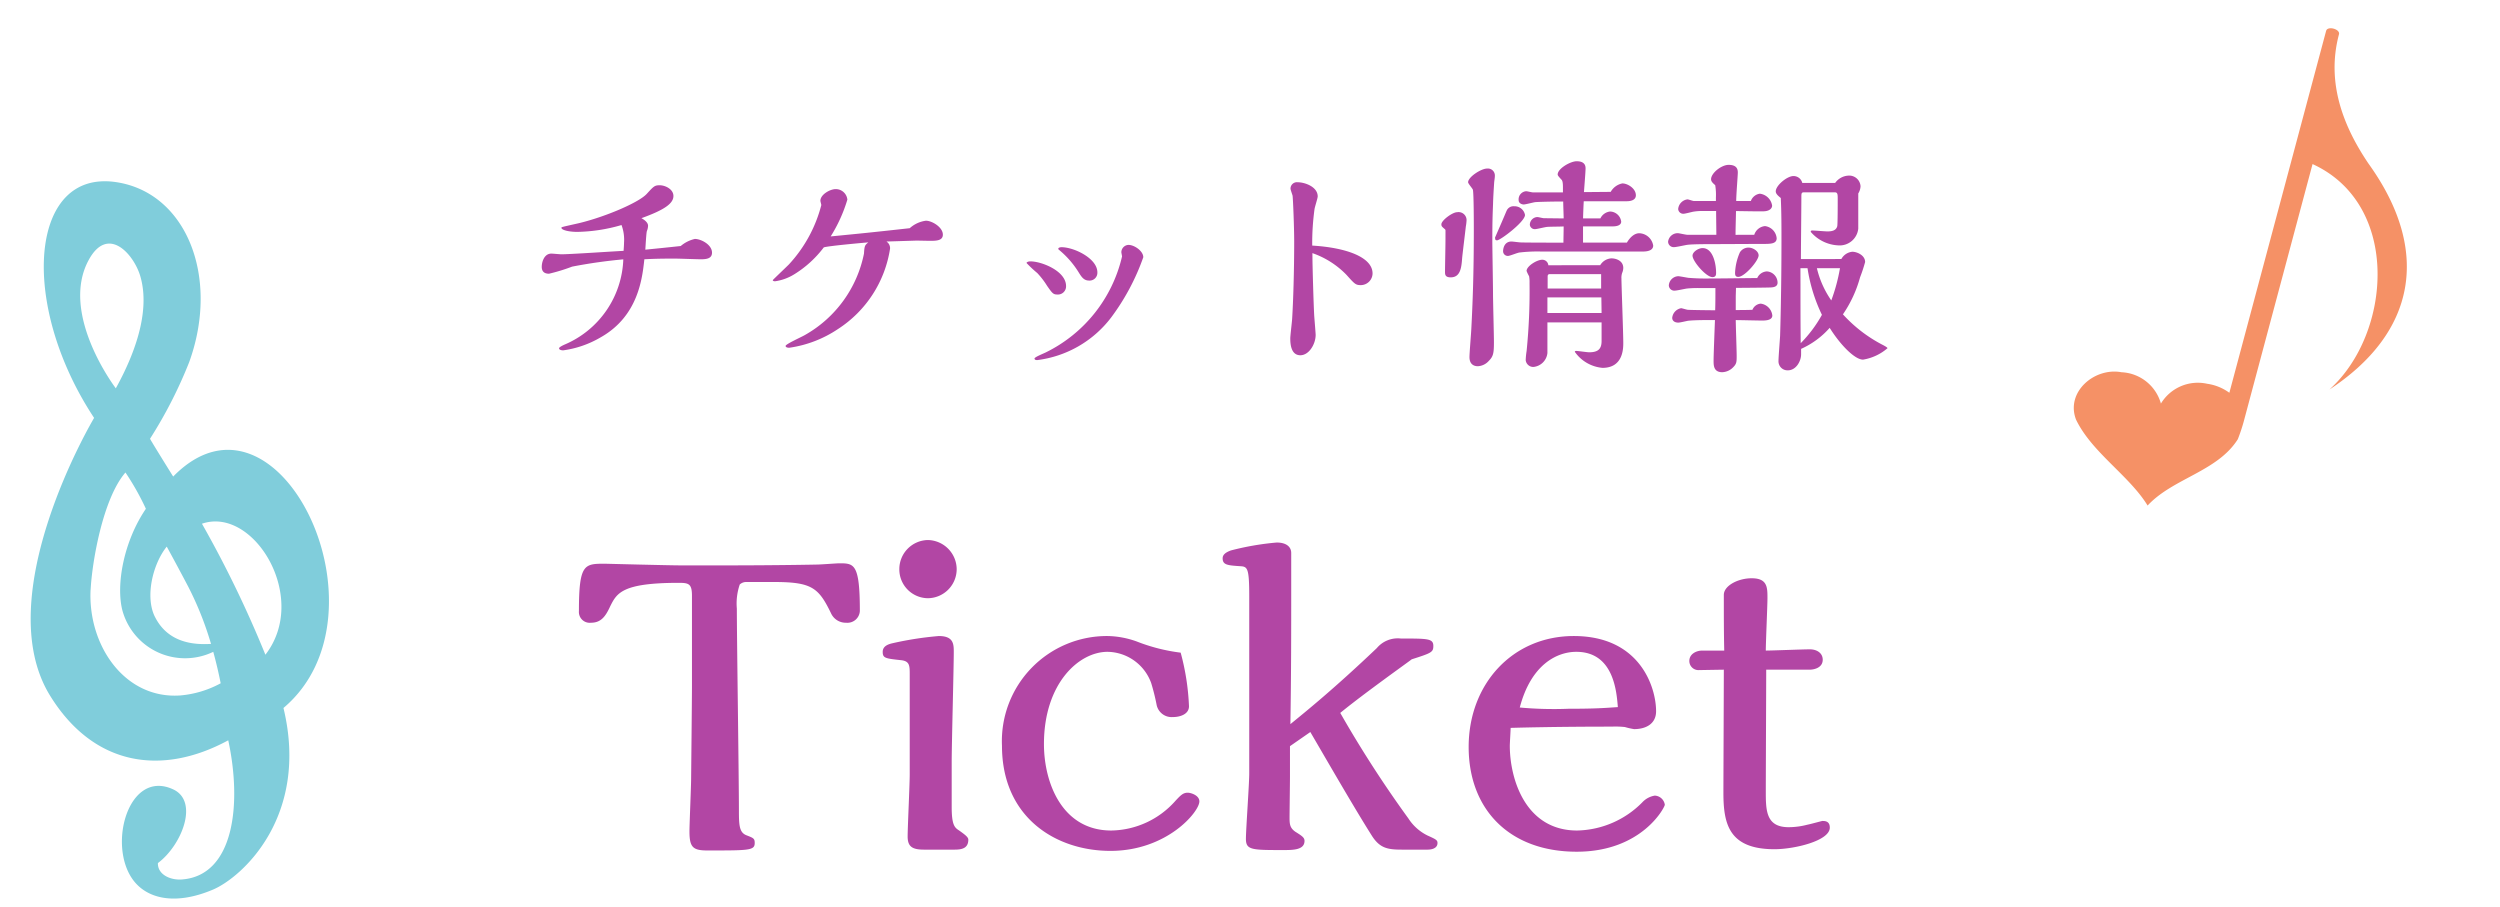
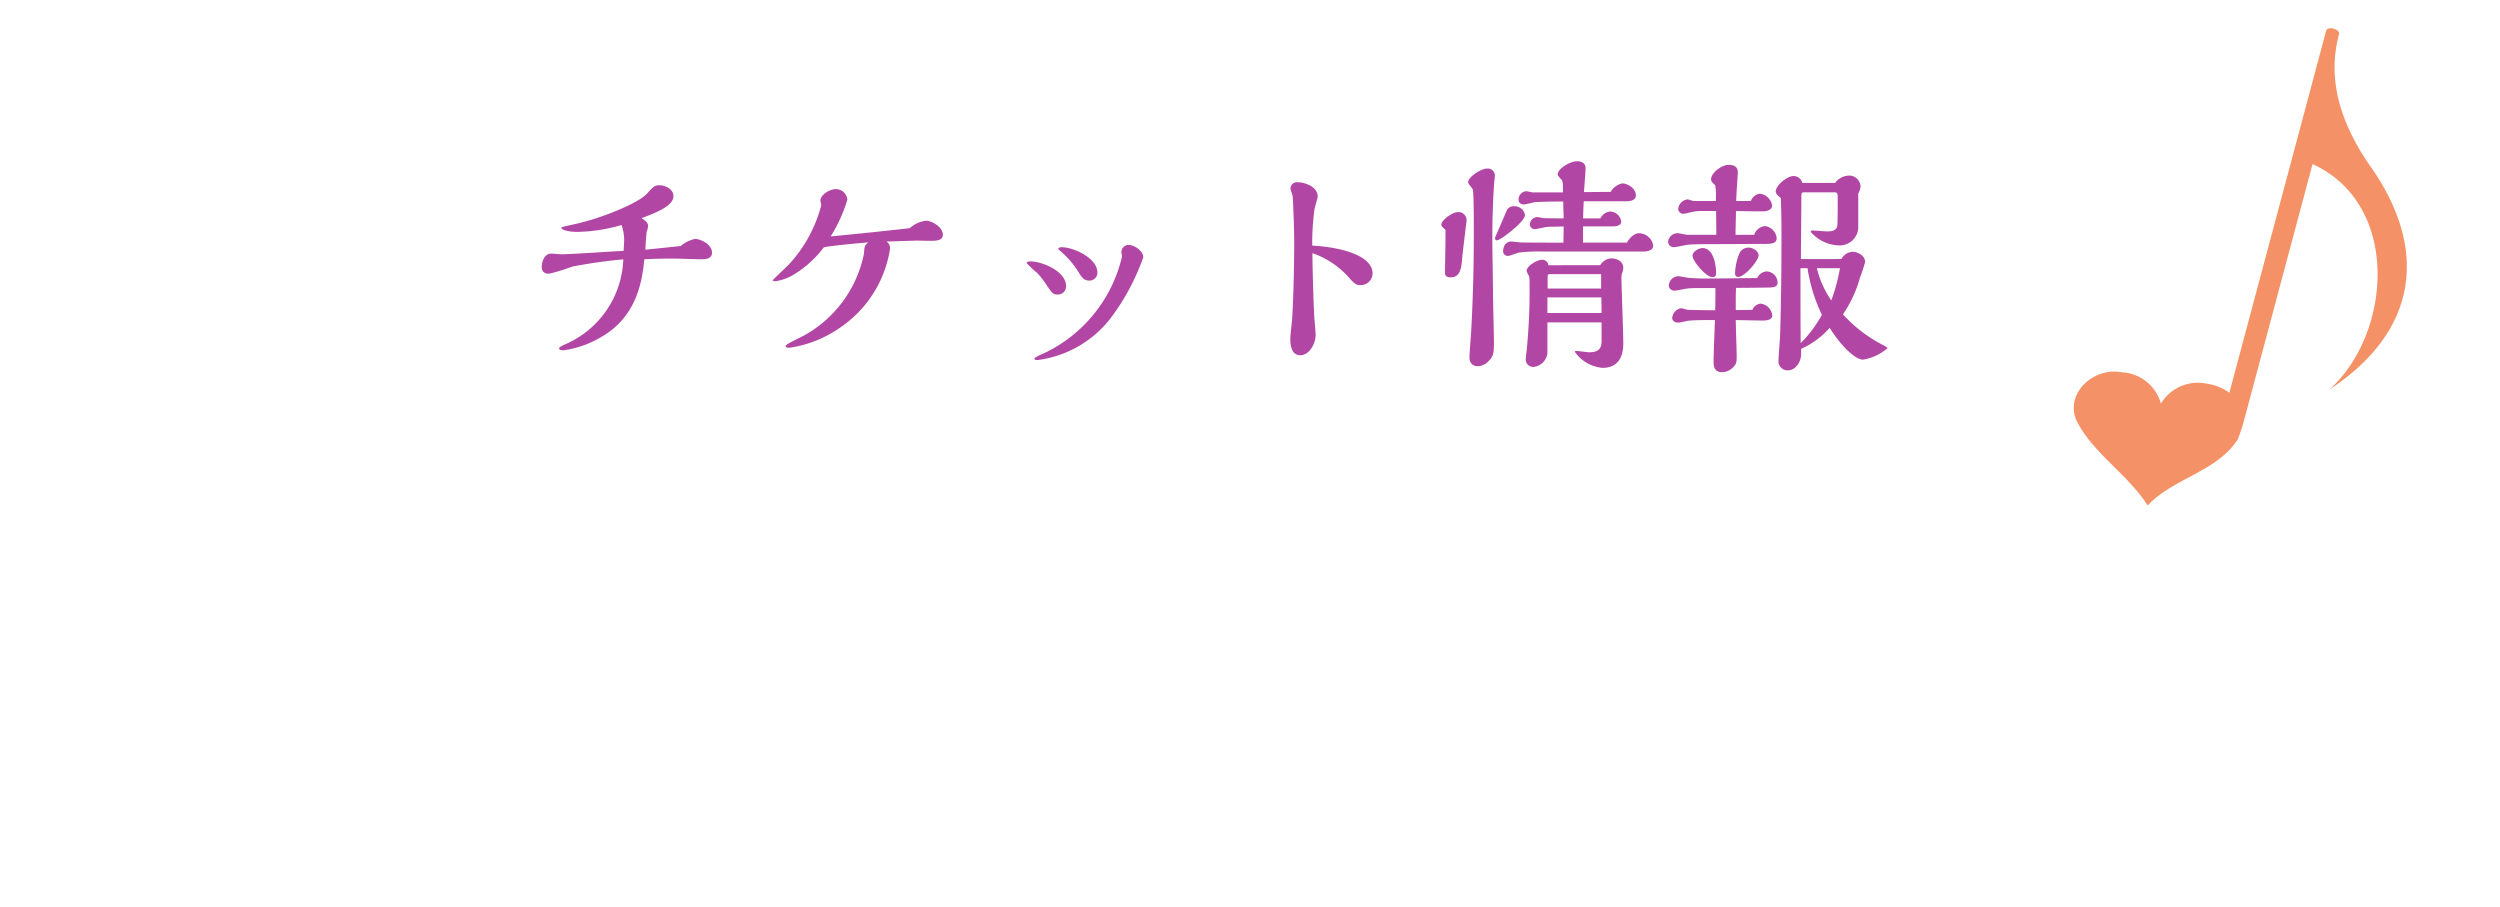
<svg xmlns="http://www.w3.org/2000/svg" width="240.632" height="87.314" viewBox="0 0 240.632 87.314">
  <g transform="translate(-605.277 -2055.22)">
    <path d="M-50.2-10.1c-1.87.2-2.09.22-3.41.352.022-.242.088-1.628.154-1.8a1.4,1.4,0,0,0,.11-.506c0-.308-.352-.572-.638-.726,2.2-.792,3.08-1.408,3.08-2.134,0-.66-.792-1.034-1.32-1.034-.484,0-.572.088-1.254.836-.836.9-4.422,2.376-6.908,2.9-1.166.264-1.3.286-1.3.352,0,.242.792.4,1.518.4a16.057,16.057,0,0,0,4.268-.66,4.069,4.069,0,0,1,.242,1.694c0,.154-.022.528-.044.792-.946.044-5.126.33-5.984.33-.154,0-.814-.066-.968-.066-.682,0-.924.792-.924,1.276,0,.4.2.66.7.66a17.417,17.417,0,0,0,2.222-.682,49.189,49.189,0,0,1,4.928-.7,9.264,9.264,0,0,1-5.61,8.184c-.2.088-.572.264-.572.374,0,.176.286.2.4.2A9.674,9.674,0,0,0-57.926-1.3c3.652-2.046,4.026-5.72,4.224-7.524.462-.022,1.122-.066,2.926-.066.4,0,2.134.066,2.508.066.55,0,1.078-.066,1.078-.638,0-.77-1.056-1.32-1.65-1.32A3.2,3.2,0,0,0-50.2-10.1Zm22.044-1.716c-3.784.418-4.664.506-7.612.792a14.387,14.387,0,0,0,1.606-3.542,1.122,1.122,0,0,0-1.122-1.012c-.55,0-1.474.528-1.474,1.122,0,.066.088.352.088.418A13.286,13.286,0,0,1-39.8-8.316c-.242.242-1.54,1.474-1.54,1.5,0,.088.132.11.22.11a4.756,4.756,0,0,0,1.826-.66,10.366,10.366,0,0,0,2.86-2.6c.33-.132,3.718-.44,4.29-.484-.33.264-.374.33-.418,1.078A11.613,11.613,0,0,1-38.236-1.54c-.286.176-1.87.88-1.87,1.056,0,.088.088.176.352.176a11.236,11.236,0,0,0,4.686-1.8,11.223,11.223,0,0,0,5.016-7.744.756.756,0,0,0-.352-.682c.132,0,2.86-.088,2.882-.088.22,0,1.144.022,1.342.022.594,0,1.21-.022,1.21-.594,0-.726-1.056-1.342-1.628-1.342A2.885,2.885,0,0,0-28.16-11.814ZM-13.728-9.68A8.78,8.78,0,0,1-11.858-7.5c.264.418.484.726.968.726a.75.75,0,0,0,.792-.792c0-1.342-2.244-2.42-3.454-2.42-.066,0-.308.022-.308.154C-13.86-9.768-13.772-9.724-13.728-9.68ZM-15.092.154c-.176.088-1.056.44-1.056.572,0,.154.2.154.264.154A10.586,10.586,0,0,0-8.778-3.212a21.717,21.717,0,0,0,3.1-5.808c0-.594-.858-1.188-1.43-1.188a.719.719,0,0,0-.682.7c0,.066.066.352.066.418A13.751,13.751,0,0,1-15.092.154ZM-15.884-7.5a7.673,7.673,0,0,1,.946,1.232c.506.726.594.836.99.836a.784.784,0,0,0,.836-.814c0-1.452-2.354-2.376-3.432-2.376-.264,0-.374.11-.374.154A11.825,11.825,0,0,0-15.884-7.5ZM10.6-9.416a8.406,8.406,0,0,1,3.278,2.09c.792.88.88.99,1.386.99A1.141,1.141,0,0,0,16.39-7.458c0-1.562-2.508-2.486-5.808-2.684a24.168,24.168,0,0,1,.22-3.5c.022-.2.308-1.056.308-1.232,0-.924-1.232-1.364-1.936-1.364a.615.615,0,0,0-.682.616c0,.11.176.572.2.682.044.33.154,3.058.154,4.4,0,2.772-.088,5.72-.2,7.5-.022.308-.176,1.584-.176,1.826,0,.484.044,1.628.968,1.628.836,0,1.474-1.078,1.474-1.958,0-.154-.11-1.474-.132-1.76-.066-.968-.176-5.016-.176-5.61Zm26.048-1.012V-11.99h2.86c.2,0,.814-.022.814-.462a1.107,1.107,0,0,0-1.078-.968,1.177,1.177,0,0,0-.924.66H36.652c0-.176.044-1.342.066-1.65h4.136c.242,0,.88-.044.88-.572,0-.66-.792-1.144-1.3-1.144a1.655,1.655,0,0,0-1.122.814l-2.574.022c.022-.352.154-1.958.154-2.288,0-.286-.11-.682-.858-.682-.594,0-1.826.7-1.826,1.276,0,.11.154.264.374.506.132.132.132.528.132.814v.4h-2.9c-.11,0-.528-.11-.638-.11a.785.785,0,0,0-.726.858c0,.33.352.418.484.418.176,0,.924-.2,1.078-.22.088-.022,1.408-.066,2.728-.066,0,.264.044,1.408.044,1.628l-1.914-.022c-.088,0-.528-.11-.616-.11a.749.749,0,0,0-.726.748.478.478,0,0,0,.484.418c.2,0,1.034-.22,1.21-.22.242-.022,1.342-.022,1.562-.044,0,.242-.022,1.342-.022,1.562-.814,0-3.586,0-4.114-.022-.132,0-.77-.088-.88-.088-.77,0-.814.814-.814.924a.451.451,0,0,0,.484.462c.176,0,.946-.33,1.122-.33A14.761,14.761,0,0,1,32.6-9.57h9.834c.33,0,.968-.066.968-.572a1.408,1.408,0,0,0-1.342-1.188c-.374,0-.814.264-1.188.9Zm-7.37-3.036c-.352.836-.506,1.188-1.1,2.552.022.2.022.264.2.264.308,0,2.684-1.782,2.684-2.442a1.015,1.015,0,0,0-1.034-.836A.716.716,0,0,0,29.282-13.464ZM33.308-8.25a.578.578,0,0,0-.594-.528c-.506,0-1.5.616-1.5,1.078a3.579,3.579,0,0,0,.242.506,3.222,3.222,0,0,1,.044.66A57.864,57.864,0,0,1,31.218,0a7.4,7.4,0,0,0-.088.88.731.731,0,0,0,.748.66A1.5,1.5,0,0,0,33.22.2V-2.75h5.214v1.8c0,.77-.352,1.078-1.188,1.078C37.048.132,36.19,0,36.014,0c-.066,0-.154,0-.154.088a3.639,3.639,0,0,0,2.662,1.54c2,0,2-1.892,2-2.4,0-.968-.176-5.566-.176-6.182a1.455,1.455,0,0,1,.066-.55,1.3,1.3,0,0,0,.11-.484c0-.7-.7-.924-1.144-.924a1.34,1.34,0,0,0-1.078.66Zm-5.324-5.83c.022-.814.066-1.408.11-2.134.022-.22.066-.462.066-.616a.672.672,0,0,0-.748-.726c-.572,0-1.826.814-1.826,1.32,0,.132.44.616.462.726.088.418.088,3.322.088,3.916,0,4.07-.11,7-.242,9.5-.022.44-.176,2.31-.176,2.684,0,.88.682.88.814.88A1.511,1.511,0,0,0,27.588.946c.418-.418.484-.726.484-1.782,0-.726-.088-3.96-.088-4.62,0-.814-.066-4.378-.066-5.1C27.918-12.32,27.94-12.98,27.984-14.08Zm-4.576,3.454c0,.484-.044,2.574-.044,2.992,0,.264,0,.55.55.55.946,0,1.034-.968,1.1-1.87.044-.462.308-2.6.352-3.014a4.327,4.327,0,0,0,.066-.528.771.771,0,0,0-.9-.858c-.462,0-1.518.792-1.518,1.166,0,.176.044.22.33.462a.187.187,0,0,1,.066.11Zm9.834,4.62V-7.172c0-.11.044-.22.176-.22H38.39v1.386ZM33.22-3.652v-1.5h5.192l.022,1.5Zm24.4-5.192c0-.946.044-5.1.044-5.962,0-.33,0-.462.242-.462h2.97c.286,0,.286.2.286.682,0,.352,0,2.42-.044,2.574-.11.462-.594.506-.946.506-.22,0-1.254-.088-1.452-.088-.066,0-.154,0-.154.132a3.708,3.708,0,0,0,2.64,1.3A1.8,1.8,0,0,0,63.14-11.77v-3.388a1.457,1.457,0,0,0,.22-.682,1.093,1.093,0,0,0-1.21-1.034,1.666,1.666,0,0,0-1.232.7H57.75a.863.863,0,0,0-.858-.66c-.594,0-1.694.9-1.694,1.474,0,.242.242.44.484.638.066,1.364.066,2.728.066,4.2,0,4.576-.11,8.47-.132,9.064-.022.4-.154,2.068-.154,2.4a.868.868,0,0,0,.9.924c.792,0,1.276-.88,1.276-1.54V-.2a8.031,8.031,0,0,0,2.75-2.024C61.468-.506,62.832.836,63.6.836a4.785,4.785,0,0,0,2.354-1.1c0-.088-.44-.308-.616-.4a13.57,13.57,0,0,1-3.674-2.86,11.774,11.774,0,0,0,1.65-3.564A14.373,14.373,0,0,0,63.8-8.558c0-.66-.792-.99-1.232-.99a1.354,1.354,0,0,0-1.056.7Zm-6.292-2.332c0-.66.022-1.144.044-2.288.418,0,2.31.044,2.684.022.55-.022.792-.286.792-.55a1.354,1.354,0,0,0-1.188-1.144,1.08,1.08,0,0,0-.858.7H51.392c0-.594.154-2.464.154-2.728s-.044-.748-.88-.748c-.7,0-1.694.792-1.694,1.386,0,.22.176.374.4.572a5.718,5.718,0,0,1,.066,1.188v.33H47.3c-.088,0-.506-.154-.594-.154a1.029,1.029,0,0,0-.9.924.489.489,0,0,0,.506.462c.154,0,.814-.176.946-.2a5.086,5.086,0,0,1,.946-.066h1.254c0,.352.022,1.958.022,2.288H46.684c-.154,0-.792-.154-.924-.154a.931.931,0,0,0-.924.814.536.536,0,0,0,.594.528c.2,0,1.078-.2,1.254-.22.462-.066,1.826-.066,1.914-.066.836,0,4.6-.022,5.368-.022.726,0,1.32,0,1.32-.55a1.288,1.288,0,0,0-1.122-1.166,1.2,1.2,0,0,0-1.034.836ZM53.548-9.2c0-.4-.528-.748-.968-.748a.969.969,0,0,0-.836.462,5.428,5.428,0,0,0-.462,1.958c0,.2.022.4.308.4C52.206-7.128,53.548-8.69,53.548-9.2ZM49.456-7.524c0-.836-.286-2.376-1.3-2.376-.418,0-.968.374-.968.726,0,.55,1.32,2.068,1.914,2.068C49.434-7.106,49.456-7.326,49.456-7.524ZM49.39-6.05c0,.814,0,1.43-.022,2.134-.418,0-2.288-.022-2.618-.044-.11,0-.572-.154-.66-.154a1.05,1.05,0,0,0-.858.924c0,.264.2.462.594.462.154,0,.792-.154.924-.176.352-.044,1.122-.066,1.562-.066h1.034c-.022.616-.132,3.344-.132,3.894,0,.462,0,1.122.836,1.122a1.535,1.535,0,0,0,1.056-.484c.33-.33.33-.528.33-1.1,0-.55-.088-2.948-.088-3.432.4,0,2.178.044,2.53.044.264,0,.99,0,.99-.484a1.286,1.286,0,0,0-1.122-1.144.95.95,0,0,0-.792.594c-.572.022-1.166.022-1.606.022V-5.214c0-.132.022-.726.022-.858.418,0,3.256-.022,3.41-.044.33-.022.594-.132.594-.462A1.1,1.1,0,0,0,54.34-7.656a1.078,1.078,0,0,0-.924.638c-2.156.022-3.476.044-4.642.044a19.847,19.847,0,0,1-2-.066c-.154-.022-.836-.154-.968-.154a.95.95,0,0,0-.9.88.525.525,0,0,0,.594.506c.176,0,.968-.176,1.144-.2a10.564,10.564,0,0,1,1.276-.044ZM61.38-7.964a17.185,17.185,0,0,1-.836,3.1,9.1,9.1,0,0,1-1.386-3.1Zm-3.806,0h.682a15.7,15.7,0,0,0,1.386,4.488A12.343,12.343,0,0,1,57.6-.748c-.022-2.046-.022-4.2-.022-5.632Z" transform="translate(721 2089)" fill="#b246a4" />
-     <path d="M-50.2-27.36c-1.16,0-7.24-.16-7.28-.16-2,0-2.52,0-2.52,4.56a1.042,1.042,0,0,0,1.16,1.12c.96,0,1.4-.6,1.84-1.56.64-1.28,1.12-2.28,6.6-2.28.96,0,1.28.08,1.28,1.24v8.68c0,1.24-.08,8.76-.08,8.88,0,.8-.16,4.4-.16,5.12,0,1.52.32,1.84,1.72,1.84,4.04,0,4.56,0,4.56-.72,0-.44-.12-.48-.84-.76-.64-.28-.68-.96-.68-2.36,0-3.08-.2-16.64-.2-19.44a5.669,5.669,0,0,1,.28-2.32.908.908,0,0,1,.64-.24h2.68c3.64,0,4.28.56,5.48,3.04a1.554,1.554,0,0,0,1.44.88,1.2,1.2,0,0,0,1.32-1.12c0-4.6-.56-4.6-2-4.6-.2,0-1.8.12-2.12.12-1.76.04-5.6.08-8.64.08Zm26.56.36a2.827,2.827,0,0,0-2.76-2.8A2.8,2.8,0,0,0-29.16-27a2.774,2.774,0,0,0,2.76,2.8A2.8,2.8,0,0,0-23.64-27Zm-.48,18.56c0-1.68.2-9.08.2-10.56,0-.76,0-1.56-1.44-1.56a32.146,32.146,0,0,0-4.4.68c-.36.08-1,.24-1,.84s.24.64,1.72.8c.88.08.88.52.88,1.4v9.6c0,.96-.2,5.12-.2,5.96C-28.36-.36-28,0-26.8,0h2.96c.68,0,1.32-.12,1.32-.96,0-.24-.32-.48-.88-.88-.44-.28-.72-.52-.72-2.28ZM-2.08-18.96a17.362,17.362,0,0,1-4.24-1.08,8.69,8.69,0,0,0-2.76-.52A10.116,10.116,0,0,0-19.28-10C-19.28-3.08-14.08.12-8.84.12-3.4.12-.28-3.64-.28-4.64c0-.6-.84-.84-1.12-.84-.44,0-.68.24-1.2.8A8.4,8.4,0,0,1-8.76-1.84c-4.76,0-6.48-4.64-6.48-8.32,0-5.84,3.36-8.88,6.12-8.88a4.542,4.542,0,0,1,4.2,3,20.184,20.184,0,0,1,.52,2.08,1.476,1.476,0,0,0,1.56,1.2c.72,0,1.56-.28,1.56-1.04A23.065,23.065,0,0,0-2.08-18.96Zm10.64-9.6c0-.56-.44-1-1.4-1a26.408,26.408,0,0,0-4.4.76c-.56.2-.8.44-.8.76,0,.64.48.68,1.72.76.68.04.84.2.84,2.92V-7.32c0,1-.32,5.4-.32,6.28C4.2.04,4.76.04,7.8.04c.92,0,2.04,0,2.04-.88,0-.32-.24-.48-.88-.88-.52-.36-.56-.72-.56-1.36,0-.6.04-3.36.04-3.92V-9.96l1.96-1.36c1.96,3.36,4.36,7.52,5.96,10.04C17.12-.12,17.88,0,19.24,0h2.44c.12,0,.96,0,.96-.64,0-.28-.16-.36-.96-.72A4.6,4.6,0,0,1,19.84-3a110.492,110.492,0,0,1-6.56-10.16c2.24-1.84,6.64-4.96,6.88-5.16,1.88-.6,2.08-.68,2.08-1.28,0-.72-.52-.72-3.12-.72a2.636,2.636,0,0,0-2.32.92c-4.12,3.92-6.8,6.08-8.32,7.32.08-4.8.08-9.04.08-13.04ZM29.68-11.72c4.4-.12,8.72-.12,9.72-.12a8.508,8.508,0,0,1,1.28.04,6.967,6.967,0,0,0,.88.2c1.16,0,2.12-.52,2.12-1.72,0-2.28-1.52-7.24-7.92-7.24-5.88,0-10.12,4.6-10.12,10.68C25.64-3.92,29.52.2,36.04.2c6.28,0,8.48-4.28,8.48-4.52a1.023,1.023,0,0,0-.96-.88,2.088,2.088,0,0,0-1.2.64,9.053,9.053,0,0,1-6.28,2.72c-5,0-6.48-5-6.48-8.16C29.6-10.24,29.68-11.48,29.68-11.72Zm10.32-2c-1.2.08-2.08.16-4.76.16a35.944,35.944,0,0,1-4.68-.12c1.08-4.12,3.56-5.36,5.44-5.36C39.64-19.04,39.88-15.12,40-13.72Zm18.44-3.6c.48,0,1.28-.2,1.28-.96,0-.64-.56-1-1.24-1s-3.64.12-4.24.12c0-.8.16-4.32.16-5.04,0-1.04,0-1.92-1.52-1.92-1.32,0-2.68.72-2.68,1.6,0,1.84,0,3.64.04,5.36H48.12c-.56,0-1.24.32-1.24,1a.878.878,0,0,0,.84.88c.04,0,2.28-.04,2.48-.04,0,1.88-.04,10.16-.04,11.84,0,3,.52,5.44,4.92,5.44,1.88,0,5.32-.8,5.32-2.08,0-.64-.48-.64-.72-.64-.04,0-1.2.32-1.44.36a7.188,7.188,0,0,1-1.8.24c-2.2,0-2.2-1.64-2.2-3.48,0-1.88.04-10,.04-11.68Z" transform="translate(721 2137)" fill="#b246a4" />
    <path d="M5.492,86.206h0l7.516,35.264a4.709,4.709,0,0,0-2.292.195,4.152,4.152,0,0,0-3.106,3.721,4.132,4.132,0,0,0-4.75-.964c-2.534.743-3.951,4.152-1.82,6.056,2.8,2.124,7.015,2.472,9.885,4.235.971-3.442,4.51-5.967,4.838-9.633a17.186,17.186,0,0,0-.336-2.1h0L10.148,98.219c9.36-.4,14.2,11.086,11.3,18.6,4.9-8.586,2.757-16.306-6.532-21.089-3.627-2.006-7.145-4.98-8.172-9.795h0c-.04-.191-.243-.273-.475-.273-.384,0-.846.223-.776.54" transform="matrix(0.891, 0.454, -0.454, 0.891, 863.416, 1978.891)" fill="#f59166" />
-     <path d="M11.985,42.155c-.828-1.989.149-5.084,1.609-6.659.629,1.372,1.238,2.725,1.787,3.979a31.126,31.126,0,0,1,1.806,5.656c-1.712-.014-4.136-.412-5.2-2.976m5.14-8.618c5.085-1.365,9.839,7.819,5.206,13a107.9,107.9,0,0,0-5.206-13M6,39.111c.314-2.585,1.767-8.631,4.129-11.006v0a25.244,25.244,0,0,1,1.717,3.62C9.5,34.7,8.459,38.784,8.9,41.287a6.252,6.252,0,0,0,8.449,4.621c.218,1.078.38,2.113.5,3.069a9.9,9.9,0,0,1-3.954.895c-5.375,0-8.548-5.445-7.9-10.761M8.031,7.466c2.088-3.274,4.377-.242,4.845,1.9.629,2.873-.462,6.509-3.105,10.595,0,0-4.932-7.49-1.74-12.495M9.629,0C2.736.032,1.466,11.987,7.488,22.655c0,0-11.363,16.33-6.092,26.367C5.113,56.1,11.6,57.5,18.192,54.5c.893,6.19-.341,13.044-5.407,13.044-1.1,0-2.283-.64-2.17-1.736,2.383-1.522,4.392-5.632,1.957-6.972-4.1-2.257-6.659,4.778-4.506,8.342,1.156,1.912,3.786,2.87,7.642,1.553,2.9-.992,9.781-6.409,8-16.962,11.39-8.307,1.769-32.54-9.026-22.953-.633-1.187-1.928-3.655-1.968-3.782a43.427,43.427,0,0,0,4.273-7.087c3.569-8.038.822-16.472-6.015-17.817A6.835,6.835,0,0,0,9.686,0Z" transform="matrix(0.998, -0.07, 0.07, 0.998, 605.276, 2073.359)" fill="#80cddb" />
  </g>
</svg>